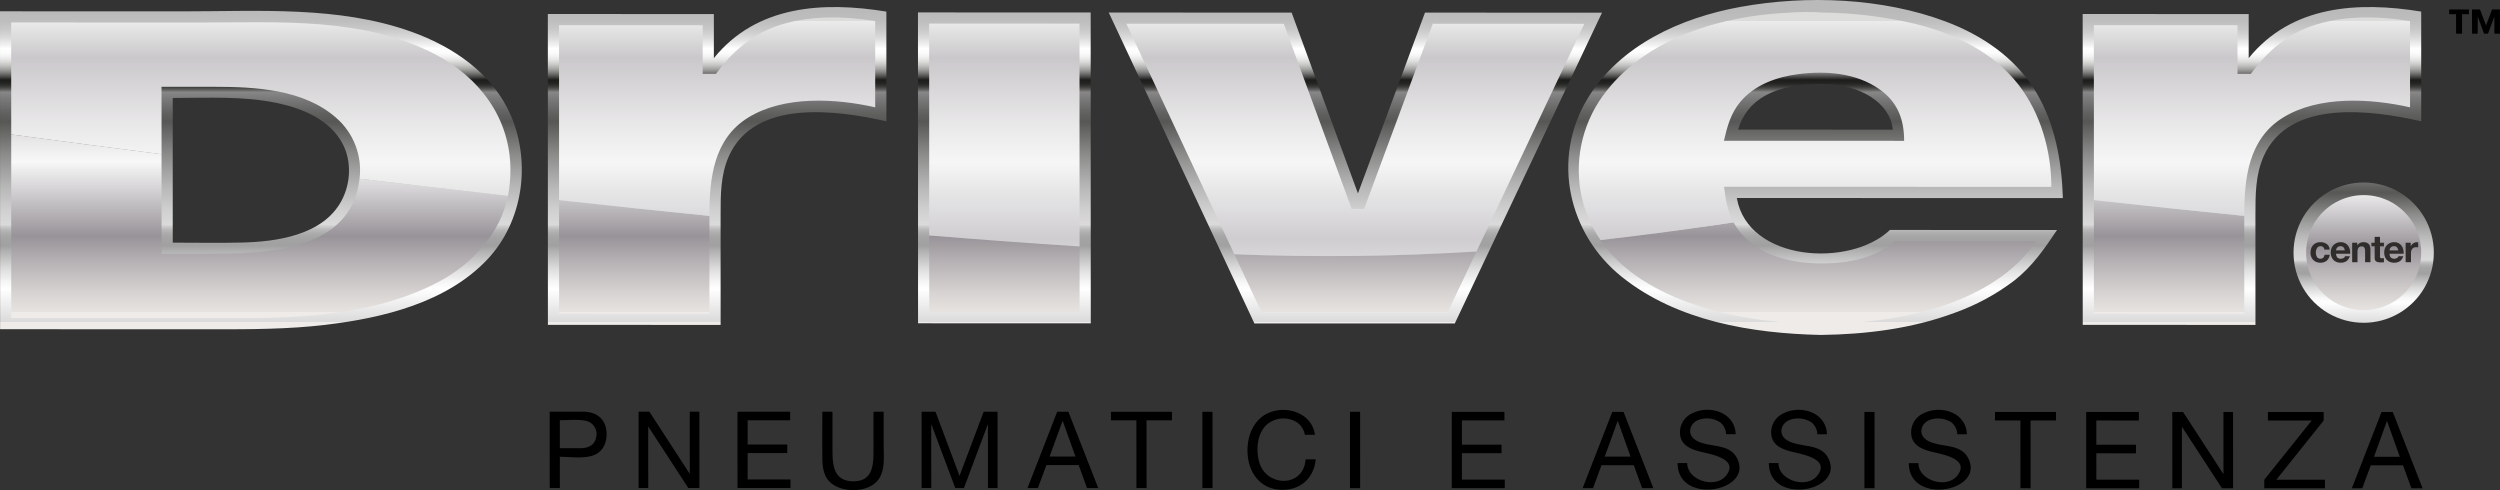
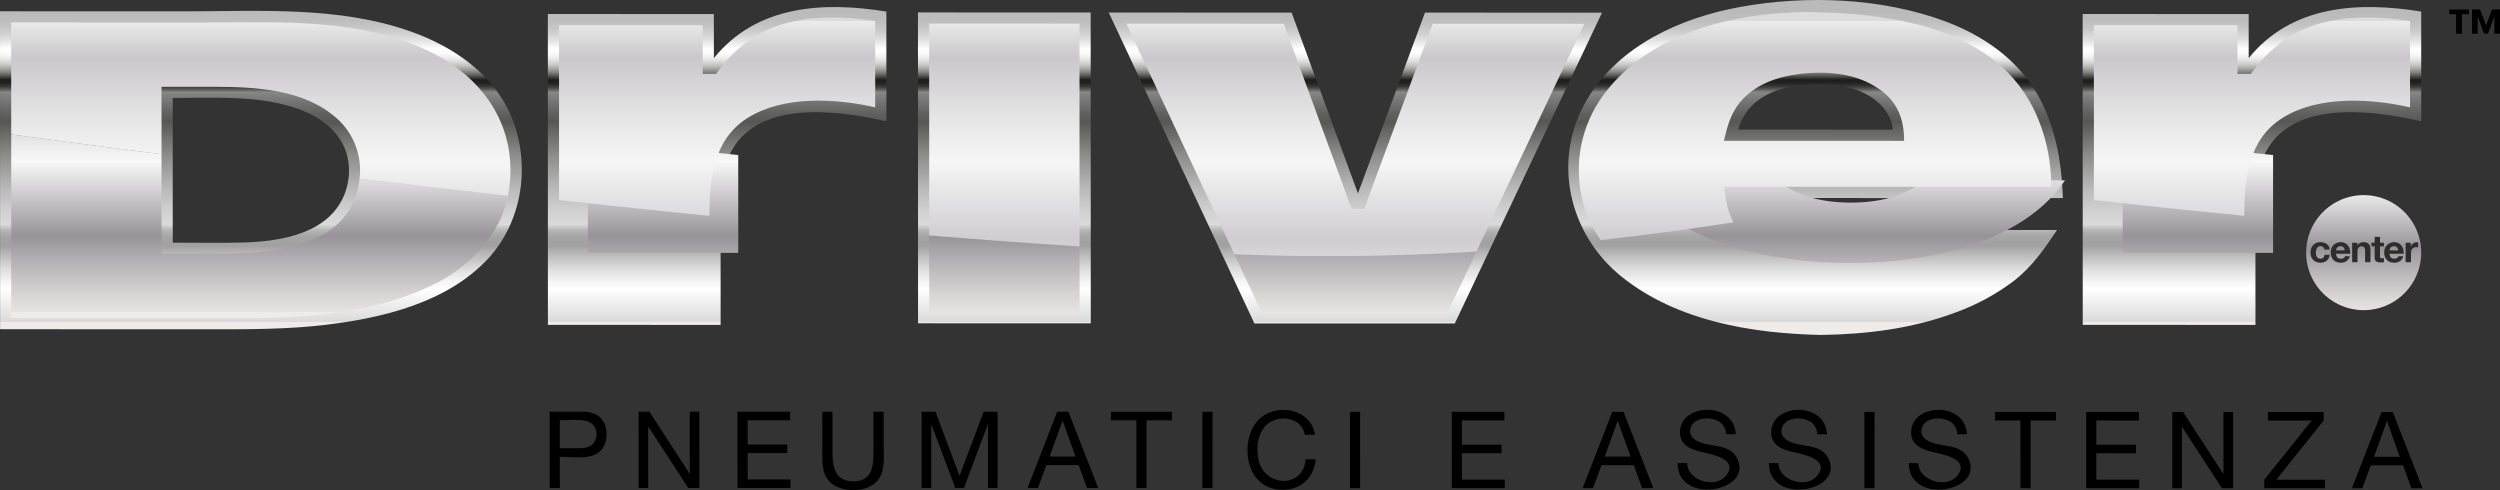
<svg xmlns="http://www.w3.org/2000/svg" xmlns:xlink="http://www.w3.org/1999/xlink" viewBox="0 0 992.128 194.5">
  <rect x="0" y="0" width="992.128" height="194.5" fill="#333333" stroke="none" />
  <defs>
    <style>.a{fill:none}.b{clip-path:url(#a)}.c{fill:url(#b)}.d{clip-path:url(#c)}.e{fill:url(#d)}.f{clip-path:url(#e)}.g{fill:url(#f)}.h{clip-path:url(#g)}.i{fill:url(#h)}.j{clip-path:url(#i)}.k{fill:url(#j)}.l{fill:#000}.m{fill:#2e2d2c}</style>
    <clipPath id="a">
-       <path class="a" d="M965.868 100.262a27.842 27.842 0 1 1 0-.004v.004" />
-     </clipPath>
+       </clipPath>
    <linearGradient id="b" x1="391.401" y1="822.057" x2="392.401" y2="822.057" gradientTransform="matrix(0 -80.421 -80.421 0 66606.739 31604.947)" gradientUnits="userSpaceOnUse">
      <stop offset="0" stop-color="#eeebe9" />
      <stop offset="0" stop-color="#dfdede" />
      <stop offset="0" stop-color="#dadada" />
      <stop offset=".082" stop-color="#f6f6f6" />
      <stop offset=".107" stop-color="#fff" />
      <stop offset=".132" stop-color="#f5f5f5" />
      <stop offset=".175" stop-color="#dbdbdb" />
      <stop offset=".229" stop-color="#b1b1b1" />
      <stop offset=".247" stop-color="#a1a1a1" />
      <stop offset=".272" stop-color="#a4a4a4" />
      <stop offset=".287" stop-color="#acacac" />
      <stop offset=".299" stop-color="#bababa" />
      <stop offset=".31" stop-color="#cecece" />
      <stop offset=".315" stop-color="#dadada" />
      <stop offset=".361" stop-color="#d0d0d0" />
      <stop offset=".439" stop-color="#b6b6b6" />
      <stop offset=".539" stop-color="#8c8c8b" />
      <stop offset=".646" stop-color="#575756" />
      <stop offset=".674" stop-color="#616160" />
      <stop offset=".721" stop-color="#7a7a7a" />
      <stop offset=".742" stop-color="#878787" />
      <stop offset=".744" stop-color="#787878" />
      <stop offset=".751" stop-color="#585857" />
      <stop offset=".758" stop-color="#3e3e3c" />
      <stop offset=".765" stop-color="#2c2c2a" />
      <stop offset=".773" stop-color="#21211f" />
      <stop offset=".781" stop-color="#1d1d1b" />
      <stop offset=".791" stop-color="#494948" />
      <stop offset=".803" stop-color="#797978" />
      <stop offset=".815" stop-color="#a2a2a1" />
      <stop offset=".828" stop-color="#c4c4c3" />
      <stop offset=".841" stop-color="#dededd" />
      <stop offset=".854" stop-color="#f0f0f0" />
      <stop offset=".867" stop-color="#fbfbfb" />
      <stop offset=".882" stop-color="#fff" />
      <stop offset=".89" stop-color="#f6f5f5" />
      <stop offset=".916" stop-color="#dcdbdb" />
      <stop offset=".942" stop-color="#cac9c9" />
      <stop offset=".97" stop-color="#bfbebe" />
      <stop offset="1" stop-color="#bbbaba" />
    </linearGradient>
    <clipPath id="c">
      <path class="a" d="M68.556 96.297c9.045 0 18.106.172 27.149-.03 13.999-.31 32.51-2.842 39.848-16.65 3.652-6.872 4.063-15.672.392-22.612-5.064-9.575-16.048-14.046-26.103-16.144-13.486-2.813-27.589-1.974-41.292-1.977zM.035 130.647L0 4.481l72.765.023c30.023.01 61.493-2.2 90.225 7.99 16.825 5.966 32.732 16.728 39.884 33.671 7.906 18.728 4.615 41.835-9.424 56.743-16.221 17.224-41.577 23.302-64.21 25.996-14.806 1.763-29.665 1.785-44.544 1.778l-82.608-.034zm364.294-2.347l-.035-123.37 68.543.014.039 123.371zm358.497-95.005c-18.419 0-29.529 6.101-33.062 18.14l61.395.015c-.913-10.432-12.79-18.149-28.333-18.155m-.227 99.631c-27.374-.61-56.989-5.456-78.954-23.035-21.333-17.073-27.986-46.885-13.706-70.642 12.824-21.332 37.134-32.237 60.779-36.517 26.262-4.754 56.4-3.604 81.494 5.83 14.476 5.441 27.617 14.395 35.7 27.822 7.625 12.667 10.307 27.627 10.738 42.227l-129.396-.039c4.413 25.343 44.969 27.726 60.775 12.683l66.299.016c-4.95 7.444-9.834 14.473-16.938 20.052a87.497 87.497 0 0 1-23.374 12.707c-17.009 6.395-35.333 8.66-53.417 8.896m-505.165-4.003l-.026-123.36 65.884.013.006 17.5C300.308 2.005 326.809.535 351.757 4.6l.009 43.543c-19.672-4.45-52.3-8.984-62.503 13.815-3.3 7.374-3.296 15.375-3.294 23.279l.006 24.997.005 18.711zm609.102 0l-.026-123.36 65.884.013.006 17.5C909.41 2.005 935.911.535 960.859 4.6l.009 43.543c-19.672-4.45-52.3-8.984-62.503 13.815-3.3 7.374-3.296 15.375-3.294 23.279l.006 24.997.005 18.711zm-249.206-.544l-79.512-.019L440.014 4.981l72.569.016 26.319 71.754 26.603-71.744 70.252.018L577.33 128.38" />
    </clipPath>
    <linearGradient id="d" x1="392.934" y1="814.757" x2="393.934" y2="814.757" gradientTransform="matrix(0 -123.398 -123.398 0 101035.45 48615.648)" xlink:href="#b" />
    <clipPath id="e">
      <path class="a" d="M960.858 100.262a22.832 22.832 0 1 1 0-.005v.005" />
    </clipPath>
    <linearGradient id="f" x1="392.083" y1="820.252" x2="393.083" y2="820.252" gradientTransform="matrix(0 -95.162 -95.162 0 78552.947 37434.471)" gradientUnits="userSpaceOnUse">
      <stop offset="0" stop-color="#eeebe9" />
      <stop offset="0" stop-color="#e7e3e0" />
      <stop offset=".065" stop-color="#d8d4d3" />
      <stop offset=".189" stop-color="#b2adb0" />
      <stop offset=".264" stop-color="#989398" />
      <stop offset=".522" stop-color="#f8f8f8" />
      <stop offset=".588" stop-color="#eae9ea" />
      <stop offset=".713" stop-color="#c5c2c4" />
      <stop offset=".876" stop-color="#8c878a" />
      <stop offset="1" stop-color="#dadada" />
      <stop offset="1" stop-color="#b2b2b2" />
    </linearGradient>
    <clipPath id="g">
-       <path class="a" d="M574.52 123.94l-73.882-.019-10.787-23.024a942.055 942.055 0 0 0 96.108-1.105L574.52 123.94m316.11-38.273q-29.847-2.989-59.666-6.257l.008 45.076 59.671.02zm-609.102 0q-29.847-2.989-59.666-6.257l.008 45.076 59.671.02zm441.071 42.822c40.346 0 71.732-12.155 85.451-32.78l-56.27-.016c-8.904 8.323-24.18 9.656-35.709 8.517-11.12-1.1-22.516-5.726-28.123-15.969-17.003 2.584-52.313 7.003-52.771 7.056 14.361 21.66 49.278 33.192 87.422 33.192zM96.63 126.25c25.882 0 54.176-2.045 77.486-14.42 13.766-7.31 24.6-19.67 27.468-34.1q-29.459-3.289-58.892-6.798c-3.392 29.753-39.201 29.804-62.081 29.804H64.123l-.009-39.526Q34.27 57.389 4.452 53.37l.017 72.84zm331.797-28.447c-19.32-1.23-39.31-2.709-59.67-4.38l.01 30.44 59.67.014z" />
+       <path class="a" d="M574.52 123.94l-73.882-.019-10.787-23.024a942.055 942.055 0 0 0 96.108-1.105m316.11-38.273q-29.847-2.989-59.666-6.257l.008 45.076 59.671.02zm-609.102 0q-29.847-2.989-59.666-6.257l.008 45.076 59.671.02zm441.071 42.822c40.346 0 71.732-12.155 85.451-32.78l-56.27-.016c-8.904 8.323-24.18 9.656-35.709 8.517-11.12-1.1-22.516-5.726-28.123-15.969-17.003 2.584-52.313 7.003-52.771 7.056 14.361 21.66 49.278 33.192 87.422 33.192zM96.63 126.25c25.882 0 54.176-2.045 77.486-14.42 13.766-7.31 24.6-19.67 27.468-34.1q-29.459-3.289-58.892-6.798c-3.392 29.753-39.201 29.804-62.081 29.804H64.123l-.009-39.526Q34.27 57.389 4.452 53.37l.017 72.84zm331.797-28.447c-19.32-1.23-39.31-2.709-59.67-4.38l.01 30.44 59.67.014z" />
    </clipPath>
    <linearGradient id="h" x1="392.712" y1="813.878" x2="393.712" y2="813.878" gradientTransform="matrix(0 -114.51 -114.51 0 93693.252 45093.25)" xlink:href="#f" />
    <clipPath id="i">
      <path class="a" d="M723.421 4.963a101.978 101.978 0 0 0-14.259.101c-26.014 1.314-54.854 9.708-71.593 31.002a50.337 50.337 0 0 0-10.255 40.263 49.065 49.065 0 0 0 7.862 18.953c17.494-1.99 35.151-4.363 52.772-7.04-2.423-4.428-3.146-9.194-3.745-14.112l129.874.025c0-14.262-4.252-29.278-13.063-40.584-10.129-12.995-25.507-20.28-41.194-24.158a170.471 170.471 0 0 0-36.399-4.45zm32.233 50.927l-71.506-.019c1.269-5.564 2.682-10.813 6.4-15.32 5.716-6.926 14.545-10.034 23.208-11.147 10.867-1.396 22.857-.48 32.076 5.996 7.24 5.086 9.822 11.94 9.822 20.49zM628.745 9.46l-42.787 90.332a941.999 941.999 0 0 1-96.107 1.105L446.994 9.421l62.49.016 26.937 73.446h4.94l27.233-73.436zm-426.176 58a52.56 52.56 0 0 1-.985 10.27q-29.459-3.29-58.892-6.799a27.588 27.588 0 0 0-9.248-24.144c-12.94-11.454-32.277-12.33-48.629-12.336l-20.708-.006.007 26.764Q34.27 57.389 4.452 53.37L4.439 8.921l75.187.024c31.126.01 64.46-2.23 92.934 12.528 17.792 9.222 30.002 25.487 30.009 45.986zm753.86-24.87c-15.667-3.544-36.225-4.698-50.397 4.062-13.815 8.54-15.402 24.225-15.402 39.015q-29.847-2.989-59.666-6.257L830.952 10l57.005.014.003 19.29h5.282c6.198-8.51 13.893-15.347 23.94-18.895 12.404-4.38 26.417-4.114 39.237-2.034zM347.317 8.374l.01 34.214c-15.667-3.543-36.225-4.697-50.397 4.063-13.815 8.54-15.402 24.225-15.402 39.015q-29.847-2.989-59.666-6.257L221.85 10l57.005.014.003 19.29h5.282c6.199-8.51 13.892-15.347 23.94-18.895 12.404-4.38 26.417-4.114 39.237-2.034zm81.08 1.007l.03 88.42c-19.321-1.23-39.311-2.709-59.671-4.382l-.023-84.054z" />
    </clipPath>
    <linearGradient id="j" x1="392.786" y1="811.28" x2="393.786" y2="811.28" gradientTransform="matrix(0 -117.328 -117.328 0 95681.9 46210.993)" gradientUnits="userSpaceOnUse">
      <stop offset="0" stop-color="#f3f2f1" />
      <stop offset="0" stop-color="#f0eeed" />
      <stop offset=".135" stop-color="#e1dfe0" />
      <stop offset=".264" stop-color="#cfcdd0" />
      <stop offset=".522" stop-color="#f6f6f6" />
      <stop offset=".66" stop-color="#e8e7e8" />
      <stop offset=".876" stop-color="#cac8ca" />
      <stop offset="1" stop-color="#ebebeb" />
      <stop offset="1" stop-color="#dcdcdb" />
    </linearGradient>
  </defs>
  <title>driver nu</title>
  <g class="b">
    <path class="c" d="M-99.197-322.517h1190.55v841.89H-99.197z" />
  </g>
  <g class="d">
    <path class="e" d="M-99.197-322.517h1190.55v841.89H-99.197z" />
  </g>
  <g class="f">
    <path class="g" d="M-99.197-322.517h1190.55v841.89H-99.197z" />
  </g>
  <g class="h">
    <path class="i" d="M-99.197-322.517h1190.55v841.89H-99.197z" />
  </g>
  <g class="j">
    <path class="k" d="M-99.197-322.517h1190.55v841.89H-99.197z" />
  </g>
  <path class="l" d="M977.068 13.357h-2.37l-.01-7.729h-2.72V3.765l7.82.001V5.63h-2.72zm12.82.002V6.561l-2.51 6.798h-1.6l-2.47-6.798-.05 6.798h-2.23l-.01-9.593 3.17.002 2.4 6.308 2.39-6.308h3.14l.01 9.591z" />
  <path class="m" d="M922.508 101.092l2.05.001a3.535 3.535 0 0 1-1.19 2.35 3.877 3.877 0 0 1-2.53.81 4.296 4.296 0 0 1-1.6-.294 3.554 3.554 0 0 1-1.23-.816 3.696 3.696 0 0 1-.79-1.249 4.327 4.327 0 0 1-.29-1.595 5.283 5.283 0 0 1 .26-1.669 3.83 3.83 0 0 1 .77-1.332 3.629 3.629 0 0 1 1.24-.875 4.23 4.23 0 0 1 1.68-.313 4.78 4.78 0 0 1 1.32.18 3.426 3.426 0 0 1 1.14.546 2.982 2.982 0 0 1 .82.913 2.779 2.779 0 0 1 .35 1.294h-2.07a1.432 1.432 0 0 0-1.521-1.337h-.001l-.058.005a1.494 1.494 0 0 0-.85.231 1.88 1.88 0 0 0-.56.6 2.727 2.727 0 0 0-.31.806 4.396 4.396 0 0 0-.09.877 4.218 4.218 0 0 0 .1.853 2.513 2.513 0 0 0 .29.786 1.602 1.602 0 0 0 .54.576 1.513 1.513 0 0 0 .84.224 1.577 1.577 0 0 0 1.18-.425 2.047 2.047 0 0 0 .51-1.147zm10.15-.386h-5.58a2.142 2.142 0 0 0 .53 1.495 1.863 1.863 0 0 0 1.37.465 1.884 1.884 0 0 0 1.11-.32 1.34 1.34 0 0 0 .57-.682h1.87a3.555 3.555 0 0 1-1.38 1.991 4.035 4.035 0 0 1-2.24.598 4.429 4.429 0 0 1-1.65-.293 3.398 3.398 0 0 1-1.24-.832 3.613 3.613 0 0 1-.78-1.286 4.59 4.59 0 0 1-.28-1.646 4.501 4.501 0 0 1 .28-1.616 3.785 3.785 0 0 1 .81-1.294 3.73 3.73 0 0 1 1.25-.86 3.986 3.986 0 0 1 1.61-.316 3.692 3.692 0 0 1 1.72.383 3.37 3.37 0 0 1 1.2 1.025 4.12 4.12 0 0 1 .68 1.466 5.46 5.46 0 0 1 .15 1.722zm-2.12-1.348a2.502 2.502 0 0 0-.53-1.227 1.504 1.504 0 0 0-1.16-.42 1.905 1.905 0 0 0-.85.172 1.73 1.73 0 0 0-.54.427 1.565 1.565 0 0 0-.28.54 2.191 2.191 0 0 0-.1.508zm10.05-1.367a2.552 2.552 0 0 0-.44-1.002 2.112 2.112 0 0 0-.86-.645 3.66 3.66 0 0 0-1.4-.23 3.02 3.02 0 0 0-1.32.305 2.45 2.45 0 0 0-1.05.98h-.04v-1.078h-2.02v7.736l2.12.002v-4.055a2.864 2.864 0 0 1 .39-1.699 1.478 1.478 0 0 1 1.26-.516 1.156 1.156 0 0 1 1.06.471 2.71 2.71 0 0 1 .3 1.43v4.37h2.13l-.01-4.759a6.607 6.607 0 0 0-.12-1.31zm3.92-3.988h-2.12v2.32h-1.29v1.421h1.29v4.564a2.11 2.11 0 0 0 .19.944 1.418 1.418 0 0 0 .53.555 2.3 2.3 0 0 0 .78.26 6.168 6.168 0 0 0 .94.068c.21 0 .42-.005.64-.014a5.767 5.767 0 0 0 .6-.06v-1.647a3.179 3.179 0 0 1-.66.06.72.72 0 0 1-.9-.898v-3.83h1.56v-1.42h-1.56zm9.38 6.706h-5.59a2.148 2.148 0 0 0 .53 1.497 2.174 2.174 0 0 0 2.48.143 1.337 1.337 0 0 0 .57-.682h1.87a3.593 3.593 0 0 1-1.37 1.991 4.07 4.07 0 0 1-2.25.597 4.429 4.429 0 0 1-1.65-.292 3.48 3.48 0 0 1-1.24-.83 3.639 3.639 0 0 1-.78-1.288 4.581 4.581 0 0 1-.28-1.646 4.494 4.494 0 0 1 .28-1.615 3.79 3.79 0 0 1 .81-1.295 3.882 3.882 0 0 1 1.25-.86 4.02 4.02 0 0 1 1.61-.314 3.667 3.667 0 0 1 1.72.382 3.38 3.38 0 0 1 1.2 1.026 4.114 4.114 0 0 1 .68 1.466 5.756 5.756 0 0 1 .16 1.72zm-2.13-1.346a2.506 2.506 0 0 0-.53-1.228 1.5 1.5 0 0 0-1.16-.419 1.878 1.878 0 0 0-.85.172 1.545 1.545 0 0 0-.82.966 2.811 2.811 0 0 0-.1.507zm7.44-3.246a2.515 2.515 0 0 0-.78.12 2.785 2.785 0 0 0-.7.336 2.675 2.675 0 0 0-.59.524 2.593 2.593 0 0 0-.4.666h-.03v-1.437h-2.02v7.736l2.13.002v-3.488a4.274 4.274 0 0 1 .1-.973 2.197 2.197 0 0 1 .35-.784 1.737 1.737 0 0 1 .65-.533 2.269 2.269 0 0 1 .99-.195 3.715 3.715 0 0 1 .4.023c.14.016.26.032.36.052v-1.975a1.625 1.625 0 0 0-.46-.074z" />
  <path class="l" d="M231.411 163.375c4.277 0 8.003 1.932 9.025 6.332.92 3.962-.222 8.695-4.065 10.607-3.91 1.946-9.951.955-14.196.953l.005 12.383-4.028-.002-.009-30.275 13.268.002m-1.352 14.5c3.05.04 5.87-.995 6.513-4.275a5.364 5.364 0 0 0-4.64-6.691c-3.134-.545-6.593-.143-9.761-.143l.004 11.11zM257.71 163.38l15.946 24.555h.085l-.009-24.553 3.815.002.01 30.276-4.408-.002-15.819-24.298h-.086l.008 24.296-3.815-.001-.009-30.276 4.282.001M313.568 163.39l.001 3.393-16.872-.003.004 9.626 15.727.003v3.39l-15.727-.003.003 10.474 16.999.004.001 3.392-21.025-.005-.01-30.276 20.899.005M347.588 191.446c-4.178 3.919-12.448 3.945-17.089.775-3.594-2.455-4.117-6.547-4.15-10.563-.049-6.088-.004-12.178-.006-18.266h4.027l.005 14.442c.002 6.232.092 13.206 8.395 13.165 7.87-.04 7.884-6.876 7.883-12.797l-.005-14.807 4.027.002.005 12.921c.002 4.973.886 11.393-3.092 15.128M371.251 163.402l9.546 25.442 9.572-25.439h5.512l.01 30.275h-3.817l-.008-25.187h-.085l-9.444 25.184h-3.435l-9.46-25.189h-.084l.007 25.187h-3.815l-.01-30.275 5.511.002M423.996 163.41l11.838 30.277h-4.45l-3.312-9.116-12.801-.004-3.387 9.117h-4.114l11.775-30.274h4.451m2.803 17.766l-5.047-14.121h-.084l-5.127 14.12zM440.89 166.805l-.002-3.392 24.206.004.001 3.393-10.089-.002.008 26.882h-4.028l-.008-26.883-10.088-.002M481.187 163.421l.01 30.276-4.025-.002-.01-30.276 4.025.002M514.834 167.709a10.051 10.051 0 0 0-12.643 1.324c-3.366 3.63-3.74 9.637-2.506 14.214 2.73 10.131 17.673 10.387 18.439-.95h4.027c-.819 7.887-6.573 12.623-14.466 12.033-7.551-.565-11.928-6.563-12.536-13.743-.569-6.725 1.929-14.172 8.624-16.858 7.313-2.934 16.886.381 18.079 8.815h-4.027a7.5 7.5 0 0 0-2.991-4.835M539.763 163.431l.009 30.276h-4.026l-.01-30.276h4.027M597.031 163.441l.002 3.393-16.872-.003.003 9.625 15.728.003v3.392l-15.728-.003.004 10.474 16.998.004.002 3.39-21.025-.003-.01-30.276 20.898.004M644.296 163.45l11.838 30.277-4.45-.001-3.312-9.116-12.801-.004-3.387 9.116h-4.114l11.775-30.273 4.451.002m2.803 17.766l-5.047-14.121h-.084l-5.127 14.119zM682.643 167.59a9.746 9.746 0 0 0-8.812-.87c-3.195 1.355-4.364 5.421-1.328 7.638 4.901 3.58 13.433 1.098 16.759 7.332 7.096 13.302-23.506 19.088-23.506 2.075h3.814c0 6.948 11.218 10.303 15.422 4.972 5.521-7.002-7.137-8.6-10.993-9.699-3.068-.874-6.186-2.204-7.084-5.56a8.237 8.237 0 0 1 4.258-9.261c7.019-3.802 17.335-.683 17.64 8.103h-3.816a6.316 6.316 0 0 0-2.354-4.73M718.856 167.598a9.74 9.74 0 0 0-8.81-.871c-3.195 1.354-4.365 5.422-1.33 7.638 4.902 3.579 13.434 1.098 16.76 7.33 7.098 13.3-23.506 19.09-23.506 2.077h3.814c0 6.948 11.219 10.303 15.422 4.972 5.522-7.003-7.137-8.6-10.993-9.7-3.068-.874-6.186-2.203-7.085-5.56a8.238 8.238 0 0 1 4.26-9.261c7.019-3.801 17.334-.683 17.639 8.104h-3.816a6.312 6.312 0 0 0-2.355-4.73M743.911 163.466l.01 30.276h-4.026l-.009-30.276h4.025M774.396 167.608a9.742 9.742 0 0 0-8.811-.871c-3.195 1.354-4.364 5.42-1.329 7.638 4.903 3.58 13.433 1.098 16.759 7.332 7.097 13.302-23.505 19.087-23.505 2.075h3.814c0 6.948 11.217 10.302 15.421 4.973 5.524-7.003-7.136-8.6-10.993-9.7-3.067-.876-6.184-2.203-7.084-5.56a8.238 8.238 0 0 1 4.259-9.263c7.016-3.8 17.338-.683 17.639 8.104h-3.815a6.313 6.313 0 0 0-2.355-4.728M791.713 166.869l-.001-3.393 24.205.004.002 3.393-10.09-.002.009 26.884-4.028-.002-.007-26.882-10.09-.002M848.802 163.486l.002 3.394-16.872-.004.003 9.625 15.727.002v3.394l-15.727-.003.003 10.474 16.998.003.002 3.39-21.026-.003-.01-30.275 20.9.003M866.356 163.49l15.947 24.554h.084l-.008-24.551h3.814l.01 30.275h-4.407l-15.819-24.3h-.086l.007 24.297h-3.814l-.01-30.275h4.282M917.399 166.891l-17.38-.003-.001-3.392 22.131.003v3.394l-18.78 23.487 19.29.004.01 3.391-24.084-.004-.001-3.392 18.815-23.488M949.569 163.505l11.84 30.278-4.45-.002-3.31-9.117-12.8-.002-3.39 9.116h-4.12l11.78-30.274h4.45m2.8 17.768l-5.04-14.121-.09-.001-5.12 14.12z" />
</svg>